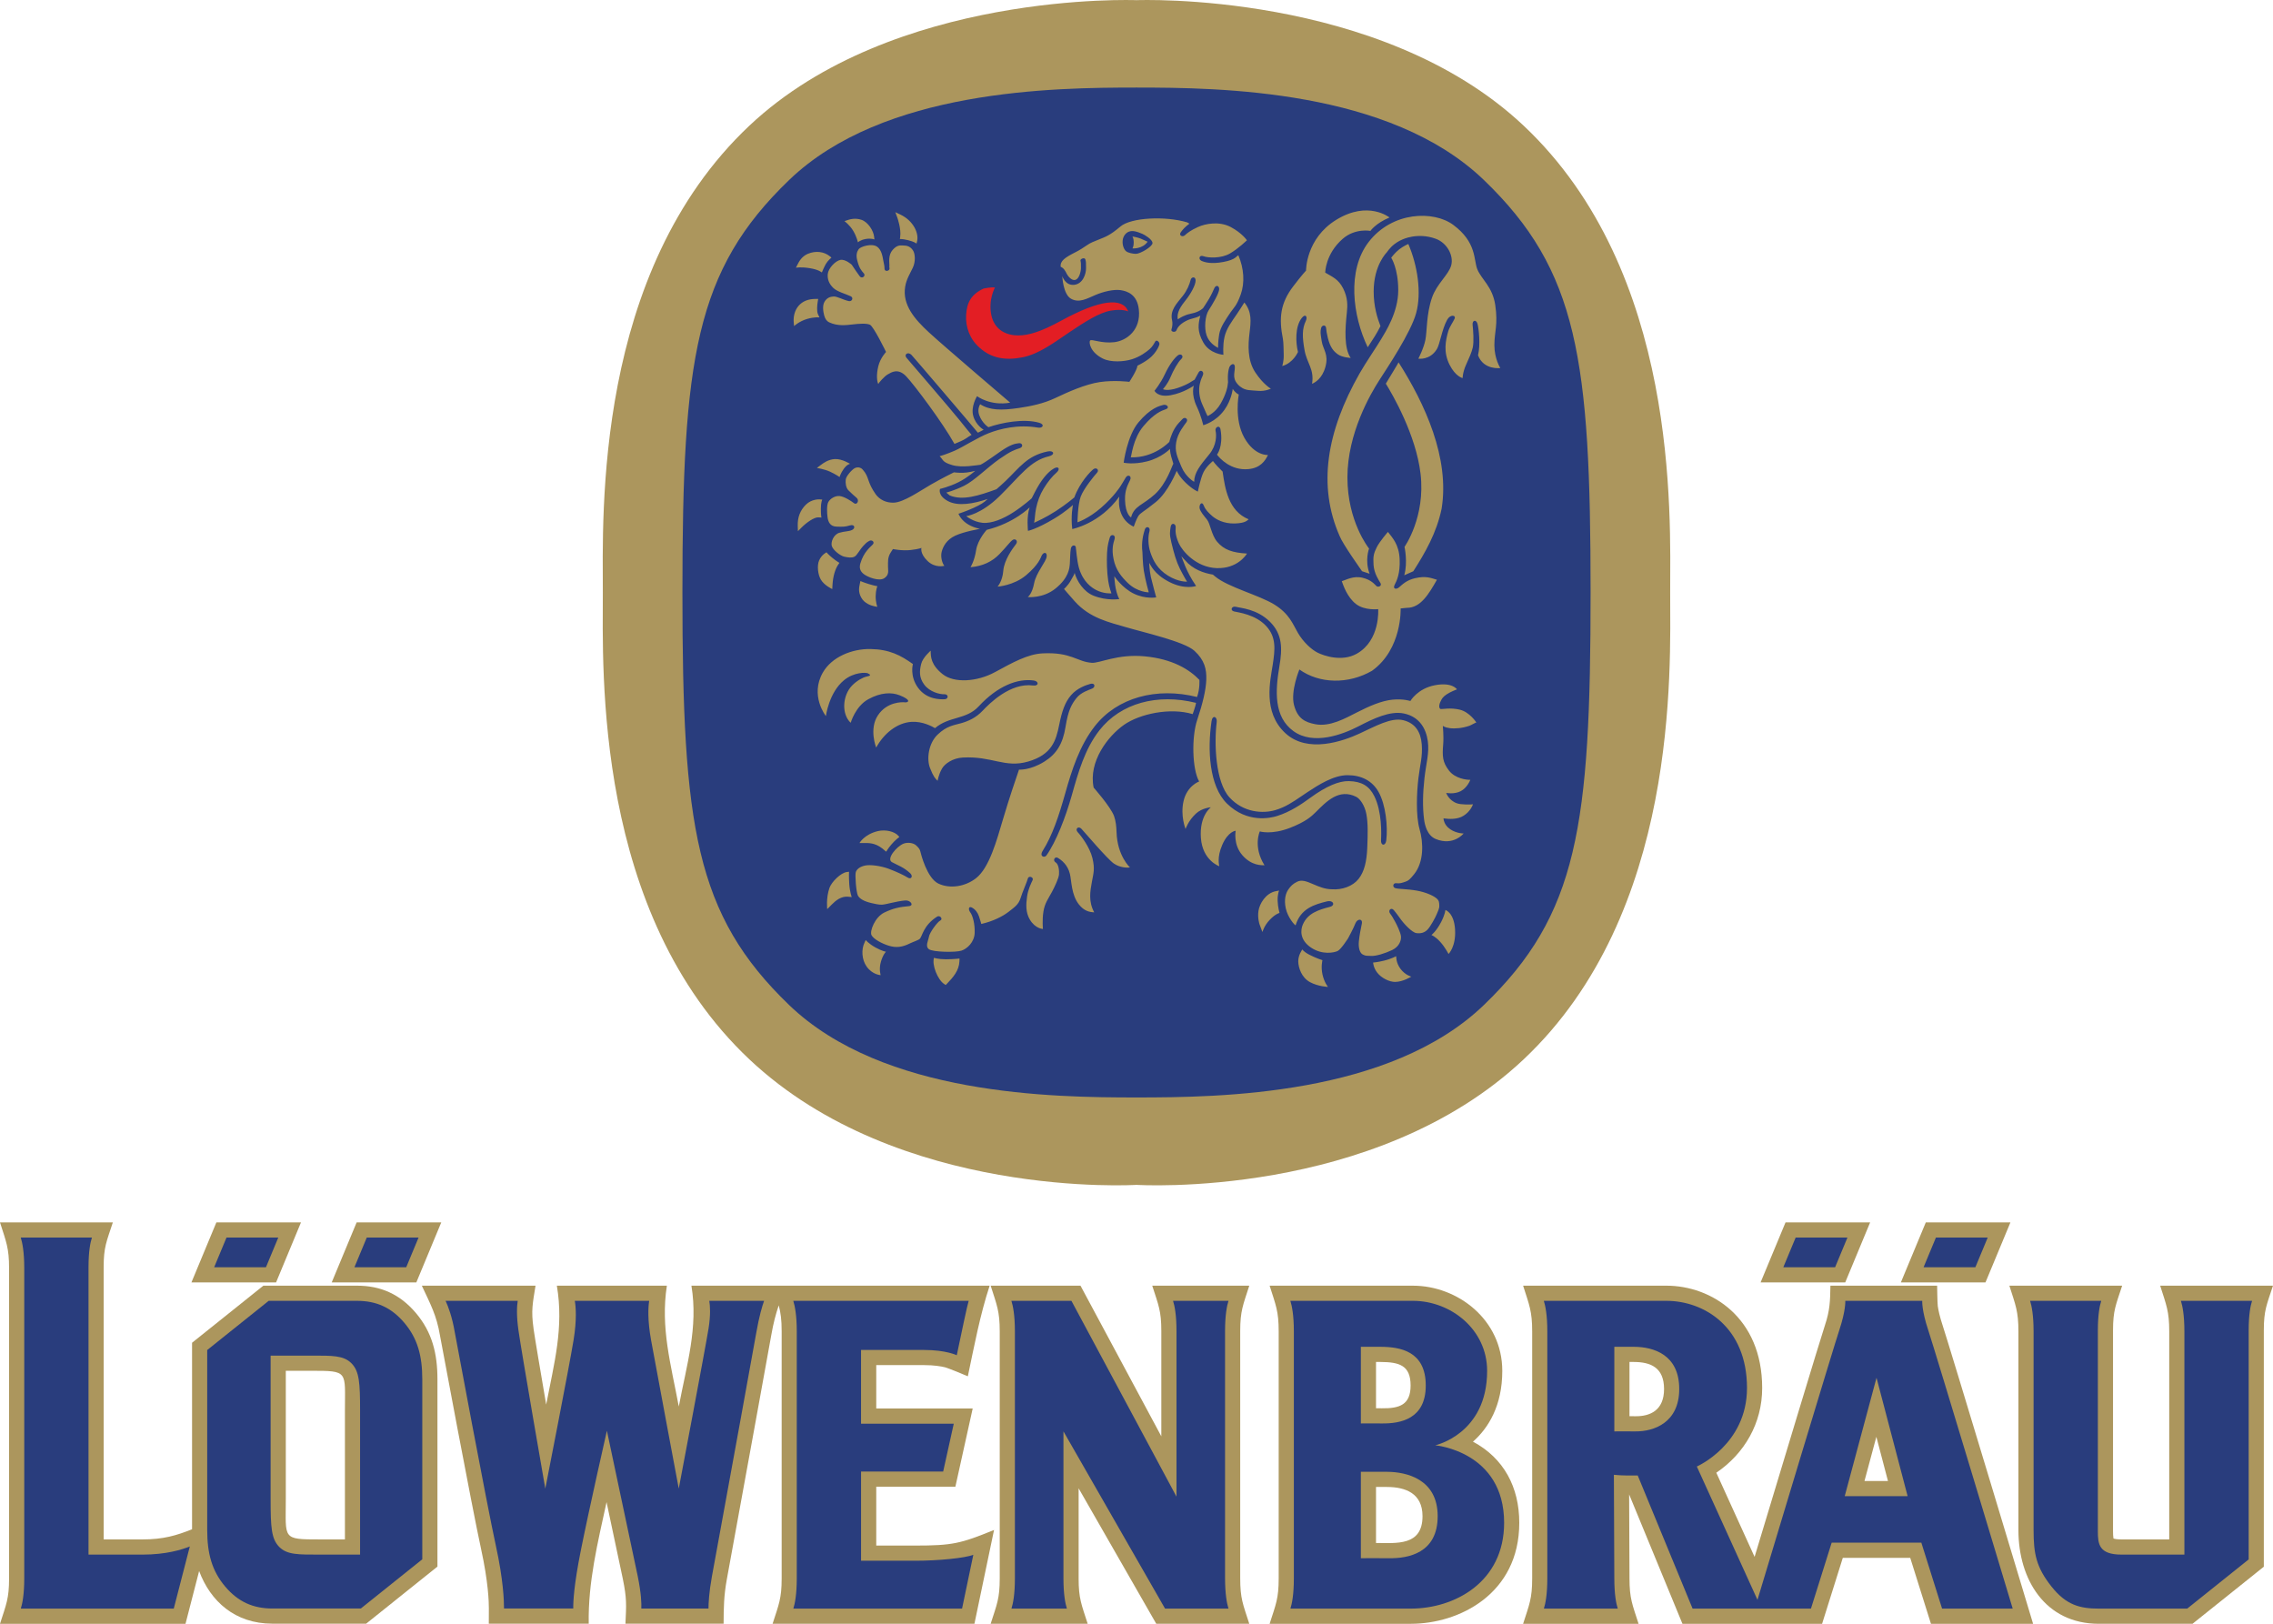
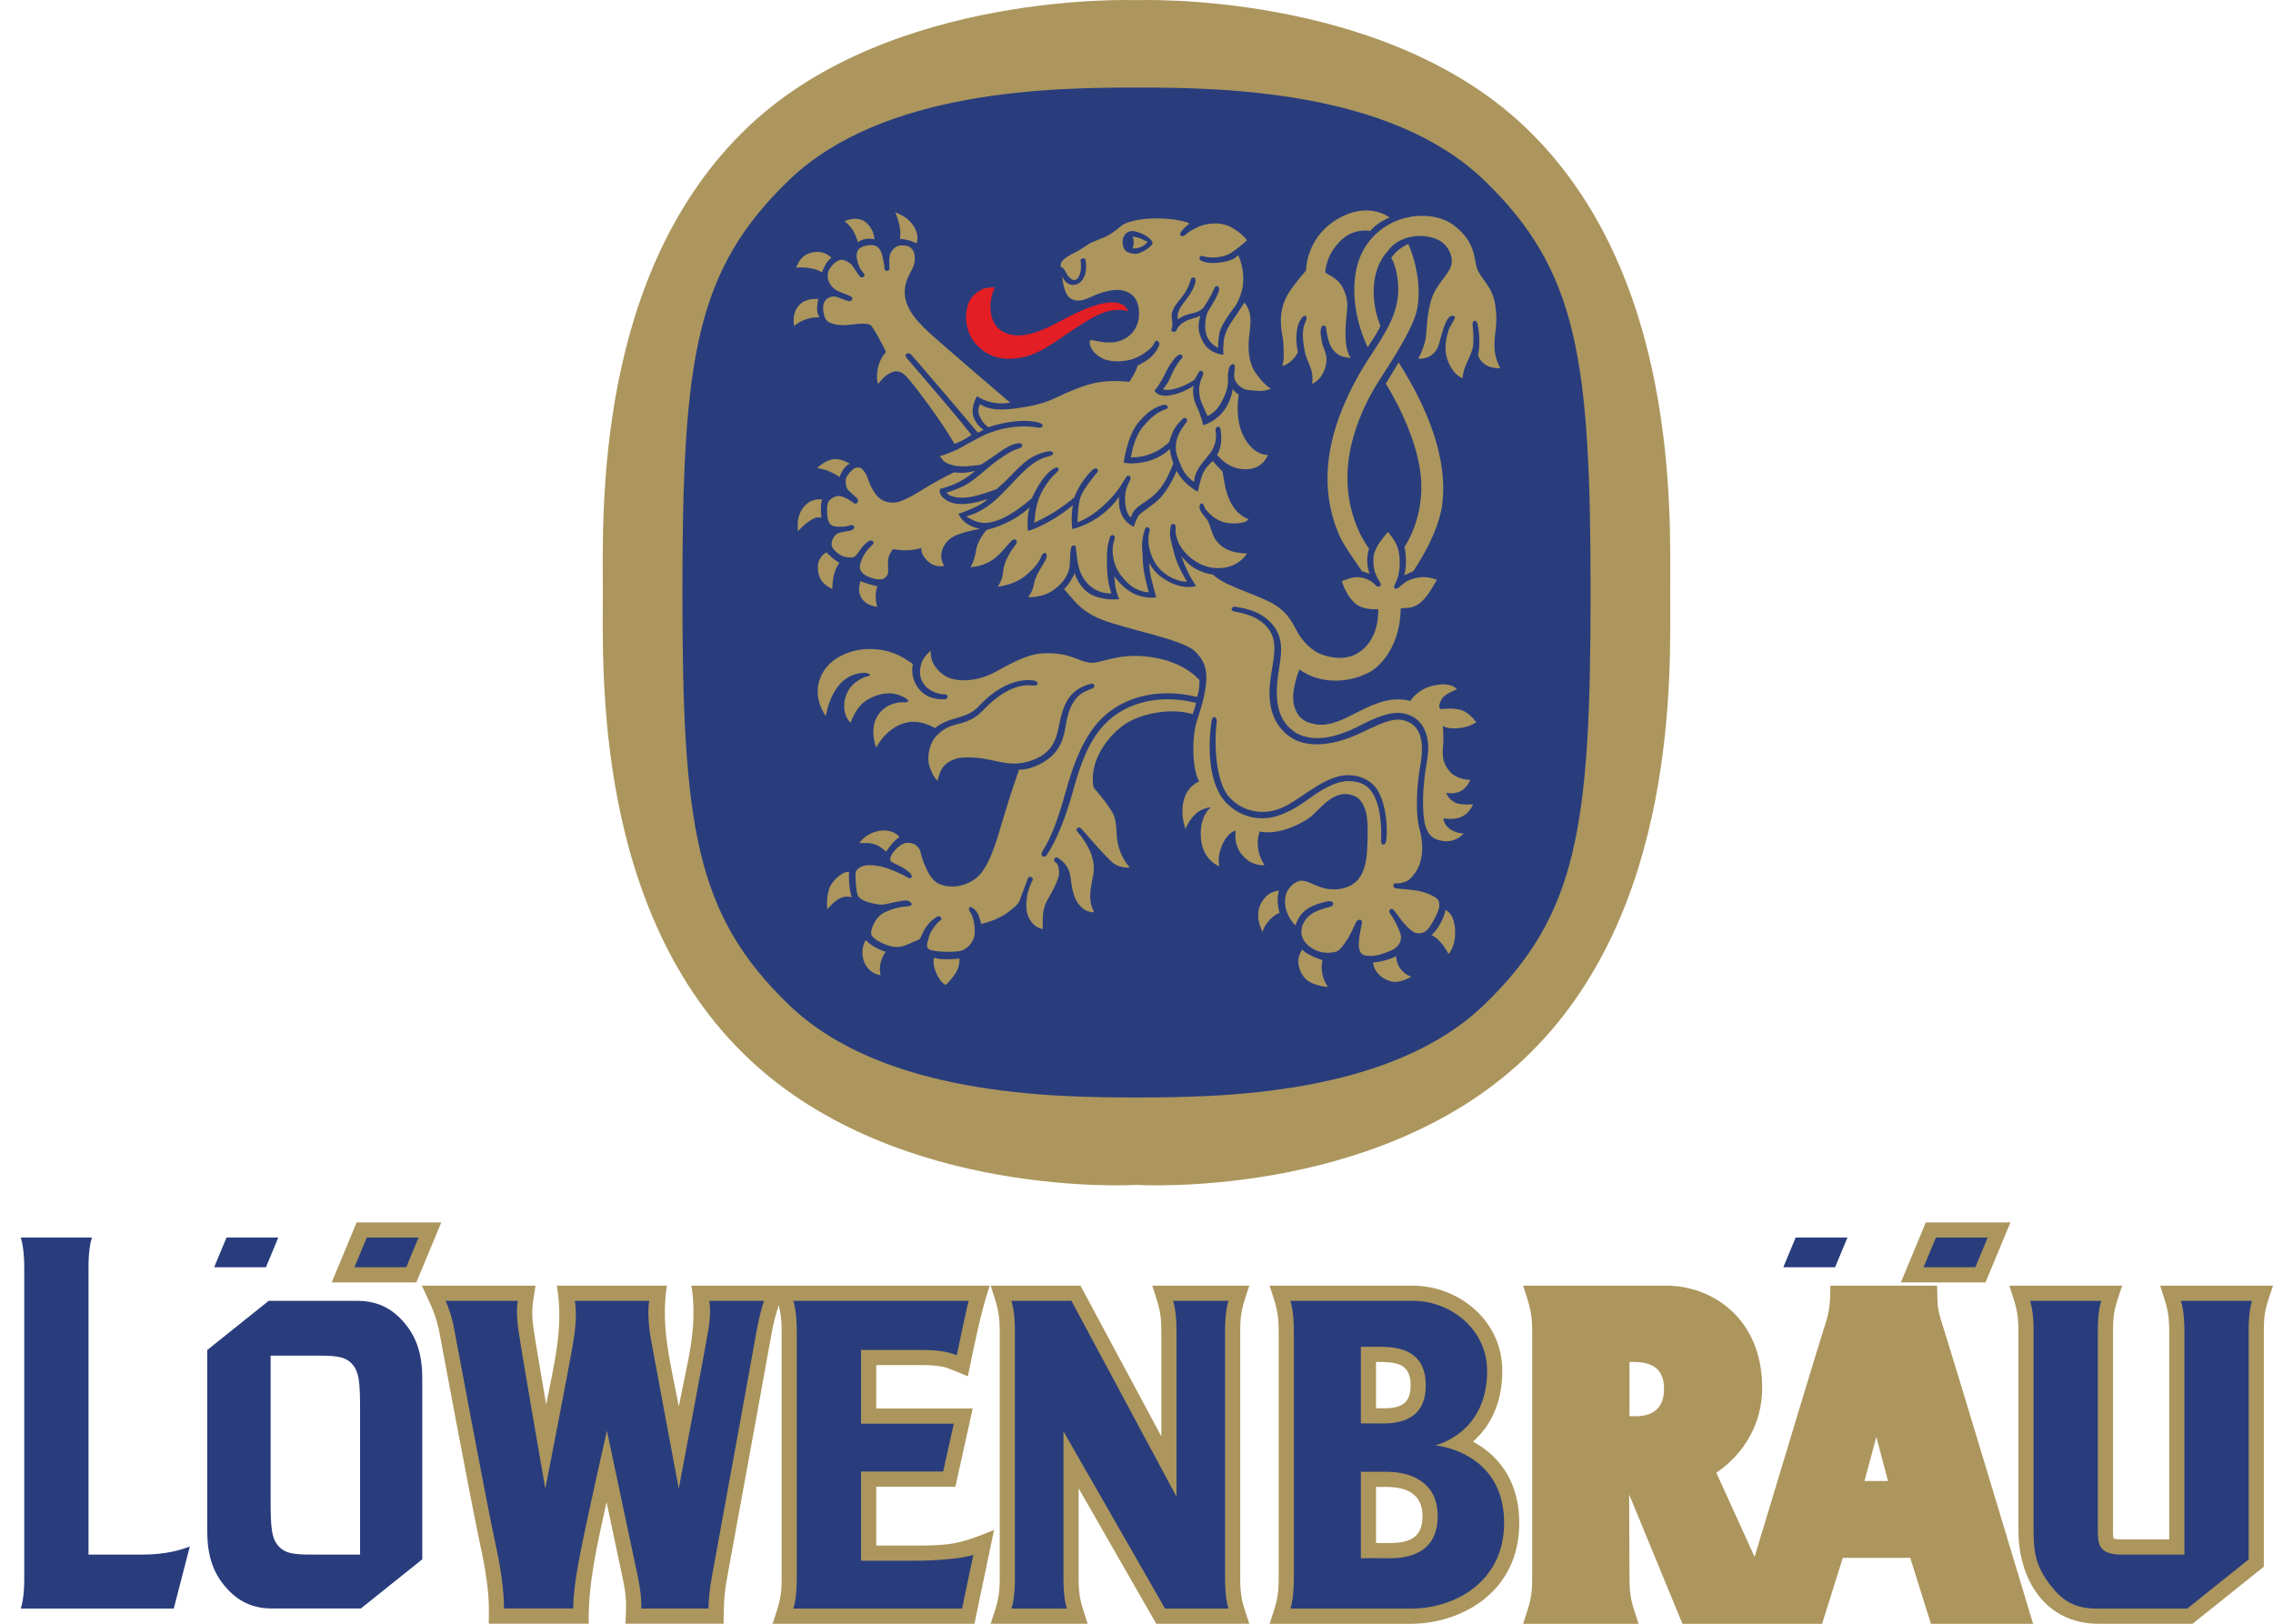
<svg xmlns="http://www.w3.org/2000/svg" xml:space="preserve" width="187.339mm" height="133.818mm" version="1.1" style="shape-rendering:geometricPrecision; text-rendering:geometricPrecision; image-rendering:optimizeQuality; fill-rule:evenodd; clip-rule:evenodd" viewBox="0 0 187.025 133.594">
  <defs>
    <style type="text/css"> .fil2 {fill:#E31E24} .fil0 {fill:#AC965D} .fil1 {fill:#293D7D} </style>
  </defs>
  <g id="Layer_x0020_1">
    <g id="_701319568">
      <path class="fil0" d="M93.513 97.482c0,0 -19.578,1.236 -31.854,-10.326 -12.802,-12.059 -12.058,-32.007 -12.058,-38.408 0,-6.402 -0.744,-26.35 12.058,-38.408 11.82,-11.133 31.854,-10.326 31.854,-10.326 0,0 20.032,-0.808 31.854,10.326 12.803,12.059 12.058,32.007 12.058,38.408 0,6.401 0.745,26.349 -12.058,38.408 -12.276,11.562 -31.854,10.326 -31.854,10.326z" />
      <path class="fil1" d="M93.513 90.291c-6.848,0 -20.838,-0.158 -28.579,-7.601 -7.741,-7.444 -8.784,-14.738 -8.784,-33.942 0,-19.204 1.042,-26.499 8.784,-33.942 7.741,-7.444 21.731,-7.602 28.579,-7.602 6.848,0 20.837,0.158 28.578,7.602 7.742,7.443 8.784,14.738 8.784,33.942 0,19.204 -1.042,26.498 -8.784,33.942 -7.741,7.443 -21.731,7.601 -28.578,7.601z" />
      <path class="fil2" d="M92.832 25.623c-0.461,-1.199 -2.385,-0.952 -5.489,0.745 -1.615,0.882 -2.658,1.236 -3.592,1.229 -0.864,-0.005 -1.903,-0.384 -2.179,-1.655 -0.276,-1.27 0.293,-2.285 0.293,-2.285 -0.223,-0.058 -0.863,0.068 -0.92,0.078 -1.037,0.476 -1.389,1.157 -1.451,2.164 -0.062,1.007 0.301,2.014 1.124,2.722 0.964,0.862 2.114,1.049 3.504,0.778 1.389,-0.271 2.643,-1.244 3.886,-2.076 1.242,-0.833 2.43,-1.603 3.397,-1.768 0.967,-0.165 1.427,0.068 1.427,0.068z" />
      <path class="fil0" d="M102.066 31.825c-0.746,-0.608 -0.469,-1.077 -0.461,-1.595 0.005,-0.364 -0.236,-0.325 -0.397,-0.118 -0.109,0.139 -0.219,0.664 -0.163,1.327 -0.026,0.405 -0.166,0.994 -0.608,1.768 -0.442,0.773 -1.078,1.022 -1.078,1.022 0,0 -0.162,-0.321 -0.47,-1.049 -0.22,-0.525 -0.275,-1.132 -0.165,-1.602 0.111,-0.47 0.165,-0.47 0.262,-0.741 0.095,-0.27 -0.206,-0.474 -0.363,-0.2 -0.156,0.275 -0.33,0.6 -0.33,0.6 -0.172,0.082 -0.479,0.368 -1.363,0.672 -0.884,0.304 -1.243,0.11 -1.243,0.11 0,0 0.386,-0.414 0.62,-0.98 0.233,-0.565 0.623,-1.257 0.884,-1.493 0.261,-0.236 -0.013,-0.51 -0.276,-0.308 -0.263,0.2 -0.691,0.742 -1.063,1.539 -0.371,0.797 -0.858,1.373 -0.858,1.373 0,0 0.251,0.561 1.328,0.367 1.077,-0.193 1.908,-0.787 1.908,-0.787 0,0 -0.251,0.677 0.246,1.726 0.363,0.766 0.53,1.529 0.53,1.529 0,0 1.016,-0.259 1.734,-1.253 0.599,-0.829 0.691,-1.74 0.691,-1.74 0,0 0.166,0.304 0.497,0.469 0,0 -0.398,2.038 0.457,3.556 0.856,1.517 1.947,1.416 1.947,1.416 -0.236,0.484 -0.625,1.071 -1.612,1.163 -1.454,0.135 -2.372,-0.902 -2.586,-1.191 0,0 0.534,-0.648 0.293,-2.066 -0.072,-0.419 -0.486,-0.198 -0.408,0.117 0.077,0.315 0.098,1.173 -0.519,1.922 -0.773,0.939 -1.23,1.5 -1.243,2.265 0,0 -0.686,-0.374 -1.05,-1.243 -0.364,-0.869 -0.553,-1.27 -0.425,-2.031 0.128,-0.761 0.673,-1.394 0.846,-1.647 0.173,-0.253 -0.145,-0.465 -0.333,-0.246 -0.188,0.219 -0.393,0.361 -0.641,0.775 -0.299,0.498 -0.441,1.105 -0.441,1.105 0,0 -1.236,1.337 -3.177,1.27 0.062,-0.044 0.166,-1.518 1.05,-2.569 0.884,-1.05 1.491,-1.271 1.841,-1.388 0.348,-0.117 0.092,-0.435 -0.218,-0.352 -0.312,0.083 -1.042,0.248 -2.037,1.436 -0.935,1.117 -1.216,3.315 -1.216,3.315 0,0 0.781,0.183 1.934,-0.11 1.193,-0.304 1.878,-1.023 1.878,-1.023 0.019,0.499 0.163,0.798 0.276,1.216 -0.108,0.167 -0.552,1.629 -1.519,2.514 -0.967,0.884 -1.716,0.957 -1.96,1.905 0,0 -0.47,-0.22 -0.498,-1.464 -0.018,-0.828 0.249,-1.242 0.416,-1.604 0.168,-0.362 -0.195,-0.495 -0.354,-0.216 -0.157,0.279 -0.463,0.759 -0.463,0.759 0,0 -0.511,0.813 -1.561,1.724 -1.049,0.912 -1.948,1.203 -1.948,1.203 0,0 0.015,-1.451 0.264,-2.114 0.249,-0.663 1.133,-1.74 1.342,-1.963 0.209,-0.222 -0.044,-0.468 -0.28,-0.304 -0.237,0.163 -1.144,1.107 -1.587,2.334 0,0 -0.662,0.569 -1.518,1.121 -0.856,0.552 -1.544,0.847 -1.788,0.965 0.083,-0.452 0.055,-0.676 0.159,-1.187 0.117,-0.573 0.317,-1.117 0.619,-1.619 0.341,-0.569 0.741,-1.044 1.033,-1.293 0.372,-0.316 0.209,-0.588 -0.169,-0.378 -0.234,0.13 -0.647,0.429 -1.179,1.246 -0.249,0.38 -0.663,1.215 -0.663,1.215 0,0 -0.663,0.608 -1.519,1.16 -0.8,0.517 -1.768,0.939 -2.541,0.857 -0.773,-0.084 -1.325,-0.547 -1.325,-0.547 0,0 1.209,-0.137 2.761,-1.663 1.657,-1.63 2.498,-2.9 4.033,-3.259 0.539,-0.126 0.429,-0.513 -0.108,-0.399 -1.698,0.357 -2.295,1.327 -3.464,2.441 -0.297,0.283 -0.42,0.385 -0.736,0.665 -1.458,0.529 -2.769,0.956 -3.844,0.513 -0.03,-0.026 -0.232,-0.182 -0.285,-0.238 0,0 0.593,-0.137 1.449,-0.55 0.856,-0.415 1.934,-1.52 2.909,-2.202 0.976,-0.682 1.268,-0.762 1.685,-0.9 0.331,-0.111 0.221,-0.442 -0.065,-0.409 -0.336,0.039 -0.657,0.095 -1.463,0.639 -0.419,0.282 -1.241,0.9 -1.702,1.135 -0.268,0.021 -1.503,0.274 -2.337,0.023 -0.835,-0.25 -0.707,-0.427 -1.026,-0.732 0.064,-0.005 0.592,-0.167 1.253,-0.454 0.635,-0.277 1.874,-1.079 2.79,-1.437 0.916,-0.358 2.418,-0.74 4.044,-0.457 0.402,0.07 0.596,-0.262 0.095,-0.403 -1.274,-0.361 -3.071,-0.006 -4.166,0.369 0,0 -0.514,-0.316 -0.762,-1.006 -0.178,-0.493 0.084,-0.882 0.084,-0.882 0.786,0.497 1.703,0.523 3.2,0.303 0.937,-0.138 1.999,-0.346 3.001,-0.824 1.002,-0.477 2.458,-1.132 3.658,-1.306 1.2,-0.174 2.416,-0.016 2.416,-0.016 0,0 0.638,-0.96 0.665,-1.329 0.78,-0.385 1.161,-0.718 1.382,-0.995 0.221,-0.276 0.386,-0.58 0.424,-0.76 0.037,-0.181 -0.23,-0.427 -0.341,-0.235 -0.111,0.192 -0.221,0.416 -0.474,0.637 -0.254,0.22 -0.768,0.608 -1.43,0.819 -0.662,0.211 -1.739,0.28 -2.41,-0.053 -1.044,-0.518 -1.166,-1.342 -1.044,-1.485 0.122,-0.143 0.948,0.264 1.988,0.138 1.04,-0.126 2.21,-1.022 2.018,-2.708 -0.138,-1.213 -0.94,-1.49 -1.492,-1.573 -0.553,-0.083 -1.409,0.11 -2.102,0.408 -0.692,0.297 -1.323,0.669 -1.984,0.299 -0.661,-0.37 -0.72,-1.86 -0.72,-1.86 0,0 0.247,0.794 0.978,0.715 0.73,-0.079 0.983,-0.915 0.977,-1.367 -0.005,-0.452 0.006,-0.515 -0.055,-0.721 -0.061,-0.206 -0.437,-0.042 -0.402,0.096 0.034,0.138 0.049,0.304 0.039,0.623 -0.01,0.318 -0.156,0.869 -0.453,0.962 -0.298,0.093 -0.619,-0.302 -0.711,-0.49 -0.112,-0.226 -0.247,-0.493 -0.502,-0.581 -0.069,-0.486 0.353,-0.768 1.217,-1.206 0.356,-0.181 0.625,-0.356 0.942,-0.574 0.317,-0.218 0.511,-0.279 1.012,-0.483 0.501,-0.203 0.88,-0.321 1.743,-1.057 0.862,-0.735 3.666,-0.884 5.493,-0.341l0.184 0.107c-0.355,0.264 -0.519,0.444 -0.709,0.705 -0.191,0.262 0.136,0.429 0.33,0.251 0.195,-0.179 0.468,-0.401 1.084,-0.682 0.615,-0.28 1.76,-0.493 2.696,0.004 0.935,0.497 1.33,1.088 1.33,1.088 -0.06,0.051 -0.664,0.652 -1.389,1.083 -0.725,0.43 -1.816,0.37 -2.181,0.231 -0.365,-0.14 -0.436,0.25 -0.181,0.372 0.255,0.122 0.795,0.291 1.817,0.098 1.022,-0.193 1.054,-0.478 1.228,-0.549 0.465,1.077 0.539,2.262 0.198,3.22 -0.341,0.958 -0.593,1.111 -0.818,1.444 -0.419,0.62 -0.857,1.243 -0.956,1.835 -0.099,0.593 -0.094,1.121 -0.094,1.121 -0.296,-0.166 -0.732,-0.449 -0.939,-1.022 -0.206,-0.573 -0.139,-1.602 0.168,-2.076 0.306,-0.474 0.881,-1.432 0.864,-1.753 -0.017,-0.32 -0.298,-0.324 -0.412,-0.04 -0.067,0.167 -0.233,0.526 -0.426,0.858 -0.187,0.32 -0.496,0.773 -0.496,0.773 -0.483,0.419 -0.984,0.407 -1.382,0.552 -0.398,0.146 -0.691,0.359 -0.691,0.359 -0.107,-0.582 0.259,-1.085 0.691,-1.63 0.376,-0.475 0.773,-1.187 0.776,-1.558 0.003,-0.369 -0.349,-0.314 -0.409,-0.058 -0.09,0.373 -0.301,0.881 -0.642,1.312 -0.511,0.647 -1.077,1.188 -0.883,2.017 0.05,0.212 0.027,0.525 -0.051,0.741 -0.079,0.215 0.327,0.281 0.405,0.086 0.077,-0.194 0.227,-0.48 0.779,-0.772 0.47,-0.249 0.698,-0.181 1.188,-0.442 -0.158,0.658 -0.292,1.261 0.249,2.21 0.541,0.948 1.655,1.01 1.655,1.01 0,0 -0.072,-0.743 0.084,-1.452 0.157,-0.71 0.609,-1.29 1.011,-1.884 0.207,-0.306 0.417,-0.628 0.626,-0.967 0.631,0.789 0.542,1.563 0.424,2.518 -0.119,0.966 -0.182,2.238 0.473,3.229 0.655,0.991 1.284,1.346 1.284,1.346 0,0 -0.475,0.232 -1.055,0.176 -0.58,-0.056 -1.027,0.002 -1.437,-0.332zm-8.067 -12.584l0 0c-0.387,-0.158 -0.788,-0.322 -1.14,-0.171 -0.2,0.085 -0.457,0.332 -0.488,0.74 -0.03,0.407 0.134,0.749 0.301,0.872 0.168,0.122 0.525,0.199 0.789,0.202 0.345,0.004 1.356,-0.582 1.368,-0.881 0.01,-0.299 -0.661,-0.693 -0.831,-0.762zm-15.465 17.28l0 0c0.297,-0.121 0.712,-0.285 0.985,-0.473 0.171,-0.118 0.242,-0.168 0.423,-0.272 -0.167,-0.19 -0.449,-0.531 -0.994,-1.216 -0.545,-0.684 -4.074,-4.792 -4.343,-5.103 -0.269,-0.311 0.119,-0.548 0.394,-0.256 0.274,0.292 4.42,5.163 4.42,5.162l1.037 1.232c0.075,-0.012 0.4,-0.204 0.479,-0.24 0,0 -0.633,-0.353 -0.854,-1.127 -0.223,-0.782 0.311,-1.633 0.311,-1.633 0,0 1.083,0.827 2.726,0.532 0,0 -5.564,-4.742 -6.703,-5.799 -1.139,-1.055 -2.19,-2.246 -1.935,-3.749 0.105,-0.62 0.391,-1.053 0.63,-1.56 0.238,-0.506 0.194,-1.16 0,-1.436 -0.222,-0.318 -0.496,-0.387 -0.801,-0.387 -0.221,0 -0.473,-0.071 -0.857,0.359 -0.383,0.43 -0.267,1.033 -0.271,1.276 -0.005,0.243 -0.011,0.037 0.011,0.252 0.02,0.214 -0.407,0.317 -0.414,0.017 -0.007,-0.301 -0.026,-0.237 -0.099,-0.661 -0.072,-0.424 -0.165,-0.883 -0.497,-1.133 -0.427,-0.32 -1.378,-0.023 -1.531,0.196 -0.154,0.218 -0.22,0.491 -0.126,0.881 0.166,0.691 0.362,0.892 0.556,1.113 0.182,0.209 -0.169,0.484 -0.348,0.225 -0.18,-0.26 -0.374,-0.508 -0.655,-0.945 0,0 -0.52,-0.476 -0.934,-0.393 -0.415,0.083 -0.992,0.696 -1.035,1.162 -0.043,0.467 0.135,0.837 0.461,1.149 0.326,0.312 1.031,0.491 1.435,0.684 0.242,0.117 0.105,0.452 -0.165,0.393 -0.476,-0.103 -0.964,-0.394 -1.248,-0.378 -0.284,0.015 -0.55,0.103 -0.745,0.424 -0.194,0.322 -0.117,0.815 -0.032,1.135 0.086,0.32 0.233,0.476 0.401,0.563 0.737,0.348 1.462,0.228 1.969,0.173 0.506,-0.057 1.087,-0.102 1.39,0.026 0.304,0.128 1.329,2.243 1.329,2.243 0,0 -0.473,0.491 -0.639,1.182 -0.166,0.69 -0.114,1.212 -0.002,1.454 0.039,-0.094 0.495,-0.631 0.787,-0.794 0.291,-0.163 0.839,-0.549 1.518,0.169 0.679,0.718 2.986,3.799 3.966,5.552zm-13.224 -9.982l0 0c-0.046,-0.488 0.073,-1.011 0.411,-1.393 0.31,-0.351 0.764,-0.551 1.378,-0.552l0.224 0 -0.039 0.22c-0.05,0.277 -0.089,0.799 0.013,1.021l0.13 0.282c0,0 -0.382,-0.061 -1.023,0.125 -0.642,0.187 -1.068,0.584 -1.068,0.584l-0.026 -0.288zm8.756 -7.032l0 0c0.102,-0.688 -0.235,-1.611 -0.239,-1.62l-0.16 -0.431 0.416 0.196c1.065,0.503 1.542,1.536 1.373,2.204l-0.046 0.185c0,0 -0.153,-0.15 -0.689,-0.28 -0.536,-0.13 -0.678,-0.089 -0.678,-0.089l0.024 -0.165zm-4.348 -1.393l0 0c0.157,-0.053 0.637,-0.215 1.171,-0.027 0.546,0.192 0.984,0.893 1.036,1.401l0.022 0.213c0,0 -0.268,-0.12 -0.723,-0.037 -0.455,0.083 -0.633,0.275 -0.633,0.275 0,0 -0.091,-0.44 -0.381,-0.937 -0.283,-0.486 -0.726,-0.809 -0.726,-0.809l0.234 -0.078zm-4.085 3.628l0 0c0.096,-0.192 0.328,-0.65 0.841,-0.862 0.635,-0.262 1.304,-0.19 1.79,0.192l0.149 0.117c0.001,-0.001 -0.306,0.258 -0.458,0.523 -0.165,0.29 -0.333,0.707 -0.333,0.707 0,0 -0.226,-0.231 -0.991,-0.355 -0.765,-0.124 -1.143,-0.037 -1.143,-0.037l0.144 -0.285zm4.614 19.64l0 0c-0.2,-0.156 -0.781,-0.537 -1.164,-0.572 -0.383,-0.035 -0.767,0.219 -0.92,0.478 -0.153,0.26 -0.122,0.904 -0.069,1.286 0.054,0.381 0.224,0.737 0.733,0.752 0.508,0.016 0.702,0.023 1.105,-0.099 0.402,-0.123 0.473,0.237 0.175,0.375 -0.297,0.138 -0.598,0.094 -1.057,0.234 -0.46,0.141 -0.718,0.768 -0.603,1.104 0.116,0.335 0.7,0.791 1.027,0.861 0.327,0.069 0.611,0.108 0.829,0 0.219,-0.109 0.404,-0.536 0.736,-0.895 0.331,-0.359 0.365,-0.324 0.474,-0.398 0.204,-0.138 0.488,0.072 0.305,0.281 -0.185,0.209 -0.742,0.598 -1.026,1.562 -0.104,0.354 -0.032,0.645 0.292,0.89 0.324,0.244 1.248,0.611 1.677,0.328 0.43,-0.283 0.301,-0.643 0.305,-0.945 0.006,-0.429 -0.049,-0.759 0.248,-1.212l0.158 -0.24c0,0 0.752,0.161 1.47,0.078 0.718,-0.083 0.878,-0.178 0.875,-0.177 0,0 -0.145,0.455 0.497,1.076 0.641,0.621 1.391,0.399 1.391,0.399 -0.15,-0.143 -0.342,-0.706 -0.221,-1.16 0.11,-0.414 0.389,-0.982 1.119,-1.32 0.731,-0.337 2.029,-0.558 2.029,-0.558 0,0 -0.635,-0.111 -1.132,-0.47 -0.498,-0.359 -0.636,-0.773 -0.636,-0.773 0,0 0.607,-0.194 1.216,-0.47 0.607,-0.276 0.887,-0.451 1.187,-0.745 -1.141,0.383 -2.43,0.635 -3.287,0.165 -0.855,-0.469 -0.635,-0.994 -0.635,-0.994 0,0 0.746,-0.165 1.519,-0.552 0.773,-0.387 1.372,-0.934 1.372,-0.934 0,0 -0.587,0.157 -1.013,0.161 -0.425,0.003 -0.735,-0.038 -0.735,-0.038 0,0 -0.978,0.48 -1.889,1.005 -0.912,0.525 -2.237,1.463 -3.066,1.491 -0.609,0.02 -1.171,-0.244 -1.494,-0.712 -0.329,-0.475 -0.456,-0.774 -0.574,-1.114 -0.108,-0.314 -0.202,-0.585 -0.457,-0.866 -0.167,-0.222 -0.445,-0.261 -0.673,-0.152 -0.228,0.11 -0.713,0.65 -0.746,0.932 -0.034,0.282 0.006,0.677 0.215,0.89 0.208,0.212 0.489,0.465 0.682,0.627 0.241,0.202 0.034,0.637 -0.239,0.422zm1.804 7.663l0 0c-0.005,0.515 0.137,0.883 0.137,0.883l-0.238 -0.047c-0.238,-0.048 -0.82,-0.214 -1.095,-0.731 -0.247,-0.463 -0.173,-0.814 -0.107,-1.123l0.049 -0.226c0,0 0.22,0.106 0.696,0.252 0.476,0.145 0.697,0.173 0.697,0.173 0,0 -0.133,0.305 -0.139,0.82zm-4.716 -6.481l0 0c-0.326,-0.02 -0.954,0.406 -1.375,0.829l-0.307 0.309 -0.014 -0.436c-0.023,-0.699 0.2,-1.278 0.663,-1.74 0.484,-0.483 1.114,-0.443 1.141,-0.441l0.215 0.016c0,0 -0.117,0.206 -0.117,0.764 0,0.559 0.05,0.715 0.05,0.715l-0.256 -0.017zm0.062 3.546l0 0c0.206,-0.479 0.61,-0.669 0.61,-0.669 0,0 0.155,0.19 0.486,0.459 0.331,0.269 0.577,0.408 0.577,0.408l-0.105 0.152c-0.254,0.371 -0.428,0.986 -0.465,1.645l-0.02 0.359c0,0 -0.649,-0.288 -0.94,-0.778 -0.243,-0.411 -0.327,-1.149 -0.143,-1.576zm2.027 -7.535l0 0c-0.265,0.374 -0.342,0.672 -0.342,0.672 0,0 -0.341,-0.238 -0.795,-0.445 -0.455,-0.207 -1.073,-0.305 -1.073,-0.305l0.343 -0.255c0.193,-0.145 0.595,-0.445 1.135,-0.473 0.587,-0.031 1.251,0.391 1.251,0.391 0,0 -0.253,0.04 -0.517,0.414zm23.056 21.061l0 0c1.3,-0.908 3.796,-1.444 5.655,-0.884 0.01,-0.027 0.255,-0.708 0.277,-0.925 -3.174,-0.793 -6.199,0.02 -7.947,2.253 -1.205,1.542 -1.747,3.468 -2.271,5.33 -0.524,1.861 -1.306,3.858 -2.094,4.973 -0.154,0.218 -0.603,0.089 -0.304,-0.386 0.79,-1.257 1.314,-2.817 1.851,-4.723 0.535,-1.901 1.175,-3.918 2.431,-5.524 1.849,-2.365 5.081,-3.237 8.416,-2.406 0.249,-0.691 0.194,-1.409 0.194,-1.409 -0.823,-0.853 -2.197,-1.72 -4.511,-1.938 -2.233,-0.209 -3.688,0.579 -4.347,0.533 -1.22,-0.085 -1.687,-0.896 -4.048,-0.776 -1.223,0.062 -2.437,0.741 -3.918,1.545 -1.48,0.805 -3.358,0.915 -4.298,0.17 -0.952,-0.756 -0.993,-1.419 -0.987,-1.937 0,0 -0.659,0.556 -0.789,1.108 -0.13,0.552 -0.187,1.084 0.257,1.685 0.444,0.6 1.28,0.808 1.648,0.791 0.369,-0.018 0.369,0.402 0.024,0.413 -0.346,0.011 -1.451,0.038 -2.169,-0.928 -0.718,-0.967 -0.436,-1.97 -0.436,-1.97 -1.009,-0.724 -1.936,-1.207 -3.49,-1.235 -1.54,-0.026 -3.191,0.662 -3.917,1.931 -1.09,1.903 0.248,3.586 0.248,3.586 0,0 0.248,-1.931 1.49,-2.951 0.819,-0.674 1.8,-0.648 1.965,-0.566 0.273,0.137 0.247,0.195 -0.145,0.278 -0.249,0.053 -0.766,0.322 -1.159,0.729 -0.79,0.818 -0.882,2.345 -0.11,3.062 0,0 0.386,-1.352 1.435,-1.931 1.048,-0.579 1.928,-0.594 2.593,-0.331 1.048,0.414 0.675,0.609 0.442,0.579 -0.234,-0.029 -1.49,-0.055 -2.235,1.076 -0.745,1.131 -0.138,2.648 -0.138,2.648 0.617,-1.146 1.71,-2.042 2.904,-2.117 0.914,-0.058 1.704,0.379 1.938,0.517 1.16,-0.994 2.565,-0.683 3.587,-1.787 1.578,-1.707 3.225,-2.316 4.535,-2.133 0.436,0.061 0.436,0.475 -0.054,0.411 -1.877,-0.247 -3.601,1.492 -4.152,2.076 -0.55,0.585 -1.185,0.861 -1.765,1.026 -0.58,0.166 -1.184,0.211 -1.944,0.944 -0.76,0.734 -0.901,2.011 -0.625,2.729 0.276,0.718 0.446,0.895 0.63,1.067 0,0 0.076,-0.506 0.365,-1.012 0.22,-0.387 0.873,-0.856 1.703,-0.902 2.422,-0.134 3.462,0.884 5.376,0.331 1.959,-0.565 2.302,-1.733 2.559,-3.019 0.221,-1.105 0.471,-1.85 0.967,-2.431 0.495,-0.581 1.204,-0.833 1.597,-0.941 0.392,-0.108 0.43,0.263 0.161,0.381 -0.267,0.118 -0.926,0.299 -1.313,0.797 -0.387,0.497 -0.669,0.978 -0.89,2.359 -0.221,1.381 -0.731,2.226 -1.738,2.855 -1.178,0.737 -2.09,0.662 -2.09,0.662 -0.304,0.884 -0.783,2.284 -1.308,4.051 -0.525,1.768 -1.132,4.033 -2.237,4.889 -0.878,0.681 -2.117,0.886 -3.074,0.443 -0.958,-0.443 -1.457,-2.469 -1.498,-2.643 -0.04,-0.174 -0.112,-0.291 -0.345,-0.506 -0.233,-0.215 -0.709,-0.275 -1.045,-0.141 -0.549,0.218 -1.441,1.254 -0.943,1.522 0.498,0.269 0.953,0.405 1.491,0.903 0.268,0.247 0.097,0.552 -0.207,0.359 -0.304,-0.193 -0.872,-0.459 -1.532,-0.71 -0.66,-0.25 -1.53,-0.367 -1.966,-0.275 -0.423,0.088 -0.675,0.293 -0.761,0.525 -0.086,0.232 0.029,1.65 0.162,1.929 0.134,0.278 0.522,0.497 1.132,0.636 0.253,0.058 0.596,0.14 0.855,0.13 0.319,-0.011 1.154,-0.279 1.904,-0.347 0.449,-0.042 0.768,0.424 0.307,0.467 -0.761,0.07 -1.274,0.168 -2.019,0.527 -0.769,0.37 -1.22,1.538 -1.052,1.86 0.168,0.322 0.842,0.693 1.438,0.874 0.598,0.182 1.104,0.111 1.705,-0.187 0.278,-0.137 0.731,-0.276 0.836,-0.393 0.212,-0.235 0.295,-1.105 1.419,-1.819 0.235,-0.149 0.508,0.203 0.262,0.321 -0.246,0.118 -0.879,0.991 -0.935,1.332 -0.057,0.34 -0.327,0.789 0.002,1.03 0.329,0.24 2.19,0.272 2.668,0.118 0.478,-0.154 1.065,-0.701 1.093,-1.457 0.027,-0.756 -0.166,-1.437 -0.363,-1.697 -0.189,-0.249 -0.128,-0.54 0.145,-0.388 0.272,0.151 0.467,0.401 0.577,0.732 0.111,0.331 0.187,0.613 0.187,0.613 0.927,-0.209 1.74,-0.608 2.237,-0.994 0.497,-0.387 0.83,-0.602 0.994,-1.133 0.164,-0.53 0.531,-1.341 0.598,-1.609 0.066,-0.269 0.503,-0.115 0.394,0.126 -0.108,0.24 -0.37,0.731 -0.458,1.362 -0.088,0.631 -0.126,1.289 0.227,1.884 0.456,0.765 1.078,0.776 1.078,0.776 0,0 -0.069,-0.726 0.04,-1.425 0.11,-0.699 0.403,-1.067 0.704,-1.627 0.255,-0.478 0.552,-1.129 0.579,-1.428 0.027,-0.299 -0.021,-0.847 -0.279,-0.999 -0.258,-0.152 -0.072,-0.524 0.194,-0.366 0.266,0.159 0.802,0.554 0.984,1.319 0.138,0.58 0.11,1.712 0.74,2.509 0.433,0.547 0.861,0.626 1.258,0.649 -0.486,-0.898 -0.334,-1.732 -0.185,-2.542 0.118,-0.645 0.257,-1.026 0.037,-1.926 -0.22,-0.9 -0.94,-1.843 -1.201,-2.117 -0.262,-0.274 0.042,-0.563 0.304,-0.28 0.263,0.283 2.141,2.492 2.665,2.852 0.525,0.359 1.136,0.351 1.322,0.319 0,0 -1.045,-0.954 -1.104,-2.904 -0.015,-0.477 -0.061,-0.925 -0.212,-1.343 -0.307,-0.782 -1.672,-2.323 -1.672,-2.323 -0.446,-2.151 1.194,-4.252 2.493,-5.159zm-13.538 19.455l0 0c-0.026,0.75 -0.518,1.318 -1.02,1.837l-0.107 0.111 -0.129 -0.084c-0.527,-0.341 -1.027,-1.571 -0.834,-2.156 0,0 0.331,0.124 0.973,0.124 0.641,0 1.125,-0.061 1.125,-0.061l-0.007 0.229zm-9.155 -5.316l0 0c-0.575,-0.055 -1.018,0.311 -1.341,0.636l-0.381 0.385c0,0 -0.11,-0.901 0.183,-1.743 0.174,-0.5 0.937,-1.247 1.422,-1.308l0.19 -0.024c0,0 -0.023,0.374 0.018,1.016 0.042,0.642 0.204,1.067 0.204,1.067l-0.296 -0.028zm2.699 5.335l0 0c-0.186,0.62 -0.024,1.117 -0.024,1.117 0,0 -0.659,-0.021 -1.148,-0.696 -0.423,-0.583 -0.442,-1.436 -0.189,-1.96l0.106 -0.236c0,0 0.226,0.296 0.8,0.615 0.559,0.31 0.869,0.351 0.869,0.351 0,0 -0.228,0.187 -0.414,0.807zm0.341 -9.112l0 0c-0.643,-0.592 -1.149,-0.641 -1.613,-0.641l-0.495 0c0,0 0.402,-0.716 1.511,-0.98 0.644,-0.152 1.367,0.037 1.664,0.362l0.107 0.118c0,0 -0.356,0.26 -0.666,0.632 -0.31,0.372 -0.414,0.579 -0.414,0.579l-0.094 -0.07zm41.972 10.787l0 0c-0.484,0.004 -1.129,-0.317 -1.474,-0.756 -0.328,-0.417 -0.344,-0.839 -0.344,-0.839 0,0 0.349,-0.018 0.928,-0.163 0.579,-0.145 0.972,-0.359 0.972,-0.359 0,0 -0.034,0.531 0.358,1.048 0.394,0.517 0.883,0.634 0.883,0.634 0,0 -0.677,0.429 -1.325,0.434zm4.925 -4.304l0 0c0.083,1.407 -0.538,2.007 -0.538,2.007 0,0 -0.275,-0.552 -0.689,-1.007 -0.414,-0.455 -0.718,-0.552 -0.718,-0.552 0,0 0.407,-0.313 0.798,-1.069 0.331,-0.641 0.352,-0.993 0.352,-0.993 0,0 0.712,0.207 0.796,1.614zm-11.937 4.321l0 0c-0.685,-0.369 -0.955,-1.174 -0.965,-1.702 -0.01,-0.529 0.339,-0.989 0.339,-0.989 0,0 0.066,0.171 0.582,0.44 0.517,0.269 1.069,0.448 1.069,0.448 0,0 -0.138,0.524 0,1.159 0.144,0.665 0.456,1.037 0.456,1.037 0,0 -0.795,-0.024 -1.481,-0.393zm-3.307 -5.13l0 0c-0.476,0.497 -0.606,1.01 -0.606,1.01l-0.235 -0.628c-0.007,-0.021 -0.18,-0.52 -0.091,-1.112 0.086,-0.573 0.584,-1.455 1.42,-1.62l0.277 -0.055c0,0 -0.14,0.318 -0.119,0.857 0.021,0.538 0.154,0.986 0.154,0.986 0,0 -0.325,0.065 -0.801,0.563zm15.644 -17.281l0 0c0.798,0.189 1.352,1.048 1.352,1.048 -0.131,0.039 -0.454,0.233 -0.579,0.276 -0.574,0.193 -1.159,0.248 -1.601,0.193 -0.441,-0.056 -0.579,-0.193 -0.579,-0.193 0,0 0.083,0.883 0.031,1.505 -0.083,0.999 -0.059,1.474 0.466,2.165 0.525,0.69 1.49,0.781 1.766,0.772 0,0 -0.249,0.662 -0.8,0.938 -0.552,0.276 -1.186,0.138 -1.186,0.138 0,0 0.193,0.608 0.882,0.856 0.342,0.123 1.123,0.108 1.325,0.083 -0.055,0.138 -0.249,0.607 -0.773,0.938 -0.524,0.331 -1.192,0.276 -1.655,0.221 0,0 -0.001,0.282 0.221,0.579 0.39,0.524 1.131,0.662 1.435,0.662 0,0 -0.828,1.048 -2.286,0.46 -0.729,-0.294 -0.912,-1.187 -0.967,-1.602 -0.133,-0.996 -0.11,-2.154 0.028,-3.397 0.138,-1.243 0.414,-2.076 0.276,-3.066 -0.138,-0.994 -0.662,-1.989 -1.96,-2.265 -1.145,-0.244 -2.521,0.424 -3.729,1.049 -1.33,0.688 -3.724,1.582 -5.358,0.405 -1.634,-1.177 -1.506,-3.316 -1.161,-5.349 0.249,-1.464 0.249,-2.624 -0.773,-3.646 -1.067,-1.068 -2.431,-1.133 -2.793,-1.235 -0.363,-0.102 -0.522,0.296 -0.167,0.379 0.354,0.083 1.776,0.247 2.656,1.215 0.829,0.912 0.718,1.906 0.525,3.176 -0.194,1.276 -0.842,3.891 1.042,5.626 1.841,1.696 4.764,0.645 6.083,0.037 1.321,-0.609 2.626,-1.353 3.619,-1.105 0.992,0.247 1.441,0.968 1.519,1.989 0.078,1.021 -0.138,1.629 -0.276,2.789 -0.139,1.16 -0.221,3.093 0.097,4.191 0.318,1.098 0.371,2.69 -0.456,3.709 -0.359,0.442 -0.47,0.53 -0.719,0.612 -0.249,0.083 -0.452,0.162 -0.734,0.121 -0.282,-0.042 -0.353,0.317 -0.094,0.403 0.26,0.086 0.973,0.062 1.78,0.207 0.731,0.132 1.29,0.388 1.572,0.6 0.284,0.212 0.266,0.404 0.273,0.647 0.007,0.243 -0.117,0.448 -0.209,0.686 -0.092,0.24 -0.517,1.029 -0.765,1.28 -0.248,0.251 -0.552,0.331 -0.911,0.282 -0.359,-0.049 -1.045,-0.772 -1.395,-1.287 -0.179,-0.265 -0.249,-0.328 -0.455,-0.595 -0.206,-0.268 -0.512,-0.008 -0.315,0.268 0.197,0.277 0.109,0.136 0.397,0.641 0.174,0.307 0.454,0.904 0.497,1.216 0.043,0.311 -0.11,0.856 -0.718,1.147 -0.607,0.291 -1.353,0.509 -1.724,0.487 -0.37,-0.022 -0.431,0.021 -0.699,-0.116 -0.268,-0.139 -0.367,-0.608 -0.321,-1.078 0.045,-0.47 0.159,-1.074 0.241,-1.441 0.102,-0.45 -0.371,-0.464 -0.536,-0.022 -0.147,0.391 -0.593,1.208 -0.593,1.208 0,0 -0.568,0.891 -0.846,1.037 -0.279,0.145 -1.268,0.352 -2.196,-0.269 -0.929,-0.622 -0.889,-1.434 -0.673,-1.92 0.403,-0.906 1.251,-1.186 2.217,-1.434 0.478,-0.123 0.294,-0.587 -0.263,-0.447 -1.006,0.253 -2.136,0.571 -2.557,1.964 -0.075,-0.01 -0.639,-0.637 -0.805,-1.382 -0.165,-0.746 0,-1.271 0.205,-1.563 0.204,-0.292 0.366,-0.459 0.718,-0.637 0.388,-0.191 0.769,-0.045 1.358,0.209 0.442,0.19 0.942,0.406 1.517,0.408 0.828,0.059 1.7,-0.24 2.185,-0.847 0.485,-0.606 0.675,-1.464 0.72,-2.59 0.045,-1.125 0.065,-1.996 -0.073,-2.741 -0.134,-0.723 -0.525,-1.271 -0.835,-1.427 -1.415,-0.711 -2.452,0.38 -3.326,1.253 -0.371,0.37 -0.823,0.787 -2.098,1.288 -1.545,0.607 -2.51,0.304 -2.51,0.304 -0.001,0.002 -0.58,1.241 0.386,2.786 -0.236,-0.012 -1.048,0.055 -1.821,-0.827 -0.772,-0.883 -0.552,-2.014 -0.552,-2.014 0,0 -0.615,0.039 -1.103,1.159 -0.469,1.076 -0.236,1.696 -0.248,1.759 0,0 -1.372,-0.47 -1.51,-2.318 -0.139,-1.849 0.821,-2.531 0.821,-2.531 0,0 -0.729,0.051 -1.234,0.524 -0.642,0.6 -0.849,1.262 -0.849,1.262 -0,0.002 -0.443,-1.088 -0.165,-2.296 0.289,-1.263 1.282,-1.614 1.282,-1.614 -0.578,-1.021 -0.627,-3.66 -0.164,-5.047 0.463,-1.386 0.725,-2.481 0.753,-3.337 0.027,-0.856 -0.139,-1.602 -0.981,-2.37 -0.843,-0.767 -4.24,-1.525 -5.65,-1.945 -1.309,-0.391 -2.945,-0.716 -4.203,-2.133 -0.555,-0.625 -0.873,-1.004 -0.873,-1.004 0,0 0.338,-0.298 0.552,-0.69 0.165,-0.304 0.337,-0.556 0.317,-0.654 0.18,0.682 0.741,1.568 1.56,1.896 1.103,0.441 2.124,0.276 2.124,0.276 -0.386,-0.662 -0.414,-1.876 -0.414,-1.876 0,0 0.635,0.96 1.602,1.43 0.966,0.47 1.846,0.309 1.846,0.309 0,0 -0.33,-1.187 -0.441,-1.683 -0.111,-0.496 -0.138,-1.159 -0.138,-1.159 0.112,0.135 0.359,0.911 1.655,1.573 1.297,0.663 2.207,0.331 2.207,0.331 -0.827,-1.186 -1.15,-2.311 -1.214,-2.455 0.053,0.072 0.24,0.275 0.305,0.34 0.634,0.746 1.533,1.056 2.288,1.179l0.18 0.15c1.06,0.887 3.623,1.536 4.875,2.31 1.252,0.773 1.529,1.63 1.947,2.344 0.421,0.721 1.078,1.347 1.611,1.616 0.533,0.269 2.017,0.77 3.223,0.09 1.959,-1.103 1.765,-3.669 1.765,-3.669 0,0 -1.107,0.135 -1.827,-0.422 -0.721,-0.557 -1.048,-1.542 -1.168,-1.877 0.325,-0.087 0.936,-0.468 1.702,-0.284 0.738,0.177 0.987,0.536 1.147,0.682 0.15,0.137 0.475,-0.009 0.335,-0.243 -0.14,-0.235 -0.523,-0.787 -0.571,-1.502 -0.048,-0.715 0.021,-0.942 0.256,-1.428 0.235,-0.486 0.929,-1.279 0.929,-1.279 0.367,0.484 0.907,1.018 0.963,2.233 0.055,1.214 -0.247,1.797 -0.415,2.127 -0.168,0.331 0.132,0.398 0.359,0.206 0.277,-0.234 0.608,-0.594 1.326,-0.759 0.885,-0.205 1.294,-0.019 1.798,0.128 -0.658,1.157 -1.339,2.322 -2.478,2.311l-0.508 0.05c0,0 0.138,3.339 -2.353,5.127 -1.936,1.122 -4.323,1.081 -5.978,-0.105 0,0 -0.745,1.793 -0.44,2.934 0.289,1.081 0.872,1.404 1.756,1.57 1.2,0.225 2.431,-0.47 3.44,-0.984 1.009,-0.515 2.002,-0.949 2.914,-1.038 0.881,-0.086 1.462,0.111 1.462,0.111 0,0 0.578,-1.021 2.014,-1.297 1.436,-0.277 1.819,0.338 1.819,0.338 -0.028,0.01 -0.517,0.191 -0.849,0.412 -0.331,0.221 -0.414,0.387 -0.524,0.635 -0.143,0.322 -0.088,0.557 0.051,0.574 0.139,0.017 0.773,-0.136 1.571,0.054zm-7.045 7.109l0 0c0.634,1.268 0.584,3.089 0.553,3.622 -0.028,0.476 0.374,0.502 0.431,0.022 0.138,-1.145 -0.037,-2.935 -0.639,-3.998 -0.508,-0.898 -1.393,-1.37 -2.547,-1.37 -1.152,0 -2.389,0.797 -3.32,1.41l-0.498 0.336c-0.698,0.475 -1.294,0.88 -2.123,1.127 -1.023,0.304 -2.626,0.211 -3.775,-1.048 -1.162,-1.272 -1.265,-4.465 -1.049,-6.191 0.058,-0.467 -0.345,-0.612 -0.423,-0.085 -0.346,2.326 -0.204,5.344 1.267,6.786 1.665,1.633 3.578,1.196 4.124,1.024 1.105,-0.349 2.008,-0.97 2.765,-1.521 1.269,-0.924 2.325,-1.373 3.144,-1.351 1.051,0.027 1.671,0.397 2.091,1.238zm1.997 -35.69l0 0c0,0 -0.204,0.371 -0.48,0.813 -0.276,0.442 -0.569,0.941 -0.569,0.941 0.559,0.903 2.482,4.21 2.858,7.416 0.419,3.567 -1.32,6.011 -1.32,6.011 0,0 0.283,1.261 -0.021,2.338l0.745 -0.331c0.967,-1.513 1.912,-3.147 2.328,-5.141 0.681,-4.166 -1.368,-8.635 -3.541,-12.046zm1.446 -4.051l0 0c0.459,-1.667 0.117,-3.924 -0.645,-5.688 0,0 -0.386,0.165 -0.745,0.441 -0.359,0.277 -0.662,0.69 -0.662,0.69 0,0 0.579,0.874 0.579,2.678 0,1.805 -1.04,3.406 -1.4,4.014 -0.359,0.608 -1.275,1.939 -1.778,2.823 -2.734,4.806 -3.457,9.263 -1.647,13.381 0.258,0.669 1.813,2.841 1.846,2.898l0.621 0.207c-0.415,-1.117 -0.042,-2.069 -0.042,-2.069 -0.045,-0.061 -1.782,-2.232 -1.782,-5.861 0,-3.627 1.908,-6.877 2.599,-7.955 0.69,-1.077 2.607,-3.929 3.057,-5.561zm-1.804 -5.659l0 0c-0.36,0.276 -0.604,0.655 -0.604,0.655 0,0 -1.087,1.045 -1.087,3.228 0,1.224 0.299,2.177 0.56,2.848 -0.321,0.642 -0.572,1.002 -1.049,1.74 -1.246,-2.589 -1.721,-6.334 0.081,-8.667 1.932,-2.501 5.333,-2.607 6.96,-1.4 1.926,1.429 1.669,2.867 1.972,3.638 0.325,0.827 1.258,1.429 1.482,2.965 0.238,1.638 -0.073,2.159 -0.073,3.291 0,1.131 0.489,1.881 0.489,1.881 0,0 -1.366,0.193 -1.835,-1.048 0.214,-0.88 0.063,-2.182 -0.04,-2.579 -0.103,-0.397 -0.45,-0.322 -0.405,0.086 0.044,0.408 0.121,1.36 0.011,1.857 -0.085,0.384 -0.31,0.884 -0.559,1.435 -0.272,0.605 -0.275,1.076 -0.275,1.076 0,0 -0.583,-0.118 -1.076,-1.103 -0.525,-1.048 -0.322,-1.99 -0.111,-2.732 0.111,-0.386 0.386,-0.745 0.524,-1.048 0.138,-0.303 -0.351,-0.381 -0.607,0.083 -0.442,0.8 -0.594,2.012 -0.855,2.428 -0.583,0.93 -1.517,0.772 -1.517,0.772 0,0 0.437,-0.83 0.579,-1.542 0.144,-0.723 0.072,-2.097 0.542,-3.471 0.393,-1.151 1.366,-1.876 1.581,-2.656 0.22,-0.8 -0.332,-1.849 -1.266,-2.192 -1.509,-0.553 -2.748,0.058 -2.748,0.058 0,0 -0.318,0.121 -0.677,0.396zm-4.63 9.057l0 0c-0.364,-0.255 -0.64,-0.582 -0.833,-1.361 -0.103,-0.416 -0.115,-0.569 -0.145,-0.831 -0.031,-0.261 -0.357,-0.235 -0.412,0.043 -0.06,0.301 -0.06,0.364 0.053,1.062 0.113,0.698 0.587,1.078 0.31,2.099 -0.269,0.998 -0.874,1.305 -1.103,1.407 0.193,-1.214 -0.423,-1.677 -0.617,-2.76 -0.194,-1.083 -0.211,-1.765 0.104,-2.414 0.165,-0.34 -0.031,-0.638 -0.342,-0.233 -0.552,0.718 -0.497,2.014 -0.304,2.787 0,0 -0.386,0.911 -1.297,1.159 0,0 0.138,-0.386 0.123,-0.921 -0.008,-0.284 -0.01,-1.024 -0.067,-1.313 -0.338,-1.7 -0.221,-2.925 0.855,-4.332 0.749,-0.979 1.049,-1.287 1.049,-1.287 0,0 -0.028,-2.631 2.482,-4.175 2.629,-1.618 4.386,-0.193 4.386,-0.193 -1.131,0.468 -1.572,1.103 -1.572,1.103 0,0 -1.25,-0.245 -2.277,0.65 -1.437,1.252 -1.44,2.782 -1.44,2.782 0.579,0.348 1.091,0.533 1.477,1.306 0.387,0.773 0.363,1.41 0.304,1.961 -0.152,1.415 -0.238,2.952 0.314,3.752 0,0 -0.686,-0.036 -1.048,-0.289zm-15.661 -9.272l0 0c0,0 -0.419,-0.192 -0.583,-0.259 -0.253,-0.103 -0.665,-0.171 -0.665,-0.171 0,0 0.101,0.157 0.103,0.45 0.003,0.294 -0.037,0.399 -0.102,0.533 0,0 0.822,0.065 1.247,-0.552zm4.633 21.735l0 0c0.11,0.299 0.385,0.577 0.687,0.84 0.304,0.264 0.939,0.636 1.851,0.608 0.911,-0.028 1.032,-0.266 1.141,-0.345 -1.67,-0.677 -1.943,-2.546 -2.141,-3.924 -0.284,-0.274 -0.58,-0.584 -0.795,-0.869 0,0 -0.525,0.414 -0.773,0.911 -0.249,0.497 -0.47,1.602 -0.47,1.602 0,0 -0.386,-0.138 -0.994,-0.718 -0.566,-0.54 -0.745,-0.994 -0.745,-0.994 0,0 -0.691,1.74 -1.713,2.569 -1.022,0.829 -1.266,0.876 -1.453,1.166 -0.157,0.244 -0.372,0.869 -0.372,0.869 -1.138,-0.538 -1.296,-1.731 -1.186,-2.477 -1.602,2.237 -3.871,2.668 -3.871,2.668 -0.135,-1.094 0.057,-1.981 0.057,-1.981 0,0 -0.597,0.552 -1.518,1.108 -1.464,0.884 -2.182,1.022 -2.182,1.022 0,0 -0.134,-1.169 0.138,-1.933 0,0 -1.252,1.285 -3.535,1.851 0,0 -0.739,0.805 -0.87,1.667 -0.139,0.913 -0.462,1.406 -0.462,1.406 1.014,-0.083 1.798,-0.474 2.379,-1.076 0.6,-0.62 0.845,-0.988 1.076,-1.159 0.231,-0.17 0.487,0.075 0.29,0.331 -0.276,0.358 -0.976,1.301 -1.049,2.207 -0.069,0.862 -0.469,1.296 -0.469,1.296 0,0 1.338,-0.089 2.345,-0.938 1.055,-0.889 1.2,-1.448 1.29,-1.628 0.14,-0.283 0.442,-0.304 0.407,0.077 -0.041,0.448 -0.869,1.331 -1.035,2.214 -0.17,0.907 -0.524,1.131 -0.524,1.131 0,0 1.258,0.138 2.304,-0.717 1.062,-0.869 1.127,-1.623 1.159,-2.028 0.032,-0.406 0.02,-0.885 0.082,-1.239 0.062,-0.354 0.463,-0.342 0.415,-0.003 0.015,-0.105 0.075,0.983 0.258,1.607 0.335,1.139 1.042,1.609 1.411,1.801 0.634,0.331 1.258,0.276 1.258,0.276 0,0 -0.182,-0.469 -0.265,-1.021 -0.112,-0.745 -0.129,-1.659 -0.097,-2.311 0.032,-0.651 0.146,-0.989 0.232,-1.28 0.086,-0.291 0.498,-0.224 0.389,0.143 -0.109,0.367 -0.256,0.802 -0.083,1.655 0.182,0.905 0.66,1.463 1.169,1.96 0.789,0.771 1.726,0.771 1.726,0.771 0,0 -0.275,-0.966 -0.411,-1.8 -0.083,-0.516 -0.11,-1.492 -0.11,-1.492 -0.11,-0.856 0.085,-1.522 0.191,-1.867 0.106,-0.346 0.496,-0.228 0.384,0.155 -0.112,0.383 -0.133,1.105 0.088,1.74 0.221,0.635 0.548,1.333 1.431,1.885 0.883,0.552 1.573,0.497 1.573,0.497 0,0 -0.276,-0.442 -0.579,-1.049 -0.304,-0.607 -0.485,-1.244 -0.712,-2.189 -0.165,-0.691 -0.111,-0.856 -0.057,-1.26 0.054,-0.405 0.447,-0.28 0.416,0.045 -0.031,0.324 -0.011,0.694 0.257,1.3 0.268,0.606 1.403,1.982 3.112,2.042 1.71,0.06 2.433,-1.089 2.5,-1.197 -1.199,-0.072 -1.888,-0.303 -2.455,-0.968 -0.476,-0.558 -0.562,-1.489 -0.84,-1.831 -0.277,-0.342 -0.531,-0.644 -0.598,-0.896 -0.078,-0.304 0.176,-0.687 0.346,-0.23z" />
-       <polygon class="fil0" points="15.751,105.509 17.803,100.571 24.765,100.571 22.715,105.509 " />
      <polygon class="fil0" points="27.293,105.509 29.344,100.571 36.307,100.571 34.256,105.509 " />
      <path class="fil0" d="M88.75 129.862c0,1.657 0.233,2.133 0.746,3.731l-7.984 0c0.514,-1.601 0.747,-2.071 0.747,-3.731l0 -20.324c0,-1.666 -0.236,-2.16 -0.746,-3.762l7.39 0 6.652 12.395 0 -8.664c0,-1.661 -0.233,-2.129 -0.748,-3.731l7.985 0c-0.513,1.599 -0.746,2.072 -0.746,3.731l0 20.324c0,1.701 0.22,2.123 0.746,3.762l-7.653 0 -6.388 -11.144 0 7.413z" />
      <path class="fil0" d="M121.197 118.61c2.55,1.361 3.811,3.759 3.811,6.676 0,5.86 -4.964,8.308 -8.912,8.308l-11.63 0c0.513,-1.599 0.746,-2.073 0.746,-3.731l0 -20.324c0,-1.666 -0.236,-2.16 -0.746,-3.762l11.793 0c3.657,0 7.351,2.775 7.351,7.012 0,2.865 -1.147,4.704 -2.413,5.821zm-7.598 -6.557l0 0 -0.379 -0.002 0 3.808 0.477 0.005c1.461,0.02 2.369,-0.285 2.369,-1.875 0,-1.659 -0.93,-1.926 -2.466,-1.936zm0.544 10.284l0 0 -0.923 -0.003 0 4.612c1.659,-0.001 3.826,0.277 3.826,-2.206 0,-1.902 -1.43,-2.394 -2.902,-2.403z" />
      <path class="fil0" d="M173.898 126.576c0.086,0.032 0.282,0.077 0.658,0.077l3.931 0 0 -17.115c0,-1.664 -0.237,-2.161 -0.746,-3.762l9.283 0c-0.523,1.596 -0.754,2.032 -0.754,3.681l0 19.442 -5.867 4.695 -7.712 0c-4.427,0 -6.613,-3.665 -6.613,-7.703l0 -16.353c0,-1.662 -0.237,-2.163 -0.745,-3.762l9.281 0c-0.522,1.596 -0.752,2.032 -0.752,3.681l0 16.538c0,0.187 0.008,0.417 0.036,0.582z" />
      <path class="fil0" d="M154.389 118.21l-0.977 3.636 1.932 0 -0.955 -3.636zm-13.169 2.954l0 0 3.15 6.925c2.079,-6.892 5.416,-17.938 5.788,-19.056 0.41,-1.229 0.43,-1.98 0.451,-3.257l8.78 0c0,0 0.022,1.443 0.052,1.667 0.049,0.348 0.16,0.874 0.398,1.591 0.545,1.637 7.446,24.56 7.446,24.56l-8.404 0 -1.705 -5.425 -5.548 0 -1.704 5.425 -11.49 0 -4.386 -10.643 0.029 6.91c0,1.66 0.233,2.132 0.747,3.733l-9.5 0c0.512,-1.597 0.746,-2.074 0.746,-3.731l0 -20.324c0,-1.663 -0.237,-2.162 -0.746,-3.762l11.793 0c3.693,0 7.877,2.619 7.877,8.418 0.001,2.892 -1.449,5.391 -3.772,6.97zm-7.144 -4.651l0 0 0.477 0.005c1.219,0.017 2.368,-0.483 2.368,-2.24 0,-1.783 -1.124,-2.216 -2.467,-2.225l-0.378 -0.002 0 4.462z" />
      <path class="fil0" d="M43.896 109.287c0.121,0.85 0.578,3.551 1.044,6.272 0.658,-3.422 1.465,-6.334 0.878,-9.783l9.053 0c-0.539,3.467 0.341,6.515 0.981,9.942 0.648,-3.45 1.608,-6.486 1.039,-9.942l24.538 0c-0.803,2.451 -1.26,4.934 -1.794,7.455 0,0 -1.599,-0.672 -1.867,-0.738 -0.35,-0.085 -0.924,-0.182 -1.734,-0.182l-3.935 0 0 3.571 7.935 -0.001 -1.424 6.434 -6.511 0 0 4.843 3.195 0c3.072,0 3.748,-0.163 6.497,-1.284l-1.614 7.719 -16.607 0c0.512,-1.597 0.746,-2.074 0.746,-3.731l0 -20.324c0,-0.956 -0.078,-1.526 -0.241,-2.143 -0.252,0.751 -0.437,1.442 -0.619,2.478 -0.291,1.662 -2.084,11.473 -3.047,16.744l-0.605 3.316c-0.244,1.341 -0.259,2.313 -0.266,3.651l-8.075 0c0.074,-1.567 0.113,-2.078 -0.215,-3.681l-1.34 -6.319c-0.724,3.32 -1.528,6.581 -1.467,10l-8.222 0 0.005 -1.254c0.002,-0.533 -0.047,-2.177 -0.636,-4.87 -0.755,-3.452 -3.361,-17.449 -3.387,-17.59 -0.277,-1.659 -0.779,-2.561 -1.493,-4.095l9.356 0c-0.233,1.461 -0.376,2.034 -0.165,3.511z" />
-       <path class="fil0" d="M28.381 116.083c0,-3.288 0.328,-3.305 -2.814,-3.305l-2.051 0.001 0 10.57c0,3.289 -0.328,3.304 2.814,3.304l2.051 0 0 -10.57zm-19.85 10.57l0 0 3.195 0c1.715,0 2.796,-0.325 4.077,-0.836l0 -15.345 5.867 -4.695 7.712 0c1.907,0 3.513,0.675 4.846,2.257 1.333,1.58 1.766,3.326 1.766,5.445l0 15.41 -5.867 4.696 -7.712 0c-3.084,0 -5.105,-1.848 -6.03,-4.332l-1.121 4.341 -15.264 0c0.514,-1.6 0.747,-2.072 0.747,-3.731l0 -25.529c0,-1.665 -0.236,-2.16 -0.747,-3.762l9.285 0c-0.525,1.599 -0.755,2.03 -0.755,3.68l0 22.402 0.001 0z" />
-       <polygon class="fil0" points="144.863,105.509 146.915,100.571 153.877,100.571 151.827,105.509 " />
      <polygon class="fil0" points="156.405,105.509 158.457,100.571 165.42,100.571 163.368,105.509 " />
      <path class="fil1" d="M15.619 127.229l-1.322 5.116 -12.586 0c0.129,-0.401 0.284,-1.157 0.284,-2.483l0 -25.529c0,-1.339 -0.158,-2.109 -0.287,-2.514l5.855 0c-0.129,0.394 -0.28,1.132 -0.28,2.433l0 23.65 4.443 0c1.927,0 3.237,-0.405 3.893,-0.672z" />
      <polygon class="fil1" points="18.636,101.819 17.62,104.262 21.882,104.262 22.896,101.819 " />
      <polygon class="fil1" points="30.177,101.819 29.162,104.262 33.424,104.262 34.439,101.819 " />
      <path class="fil1" d="M44.867 122.47c-0.017,-0.103 -1.937,-11.119 -2.206,-13.007 -0.181,-1.266 -0.126,-2.042 -0.062,-2.44l-5.936 0c0.211,0.454 0.546,1.32 0.765,2.632 0.026,0.14 2.624,14.094 3.377,17.539 0.609,2.783 0.668,4.518 0.665,5.142l5.698 0c-0.009,-0.537 0.05,-1.914 0.619,-4.756 0.692,-3.464 2.149,-9.869 2.149,-9.869l2.531 11.938c0.297,1.451 0.321,2.286 0.301,2.688l5.527 0c0.002,-0.415 0.041,-1.315 0.28,-2.627l0.606 -3.316c0.963,-5.268 2.754,-15.074 3.044,-16.735 0.245,-1.397 0.493,-2.215 0.646,-2.635l-4.51 0c0.065,0.392 0.122,1.139 -0.062,2.281 -0.269,1.672 -2.45,13.165 -2.45,13.165 -0.018,-0.086 -1.841,-9.807 -2.272,-12.18 -0.314,-1.722 -0.238,-2.779 -0.162,-3.267l-6.119 0c0.083,0.485 0.174,1.529 -0.099,3.207 -0.377,2.318 -2.313,12.148 -2.329,12.24z" />
      <path class="fil1" d="M75.292 128.406l-4.443 0 0 -7.337 6.756 0 0.872 -3.938 -7.629 0 0 -6.066c0,0 3.361,0 5.183,0 1.821,0 2.693,0.435 2.693,0.435 0.381,-1.798 0.851,-4.082 0.98,-4.475l-14.432 0c0.129,0.405 0.287,1.175 0.287,2.514l0 20.324c0,1.326 -0.155,2.082 -0.283,2.483l13.883 0 0.926 -4.43c-0.655,0.267 -2.867,0.49 -4.795,0.49z" />
      <path class="fil1" d="M87.502 117.765l0 12.097c0,1.326 0.155,2.082 0.284,2.483l-4.563 0c0.129,-0.401 0.284,-1.158 0.284,-2.483l0 -20.324c0,-1.339 -0.158,-2.109 -0.287,-2.515l4.938 0 8.645 16.11 0 -13.627c0,-1.325 -0.154,-2.083 -0.284,-2.484l4.563 0c-0.129,0.401 -0.283,1.159 -0.283,2.484l0 20.324c0,1.324 0.154,2.113 0.283,2.514l-5.221 0 -8.359 -14.58z" />
      <path class="fil1" d="M106.177 132.345c0.128,-0.401 0.283,-1.157 0.283,-2.483l0 -20.324c0,-1.339 -0.158,-2.109 -0.287,-2.515 0,0 6.963,0 10.087,0 3.106,0 6.103,2.348 6.103,5.765 0,5.195 -4.269,6.121 -4.269,6.121 0,0 5.667,0.49 5.667,6.375 0,4.904 -4.104,7.06 -7.664,7.06 -3.561,0 -9.92,0 -9.92,0zm11.136 -18.356l0 0c0,-2.847 -2.129,-3.173 -3.705,-3.184 -0.878,-0.006 -1.635,0 -1.635,0l0 6.306c0,0 0.761,-0.013 1.707,0 1.563,0.021 3.633,-0.363 3.633,-3.122zm0.981 10.752l0 0c0,-3.052 -2.566,-3.641 -4.142,-3.651 -0.877,-0.006 -2.179,0 -2.179,0l0 7.11c0,0 1.378,-0.013 2.325,0 1.563,0.021 3.996,-0.408 3.996,-3.458z" />
      <path class="fil1" d="M174.557 127.901c-1.853,0 -1.942,-0.873 -1.942,-1.907l0 -16.538c0,-1.301 0.15,-2.038 0.279,-2.433l-5.855 0c0.129,0.406 0.287,1.176 0.287,2.515l0 16.352c0,1.927 0.213,3.054 1.474,4.642 1.202,1.517 2.337,1.813 3.892,1.813l7.275 0 5.057 -4.047 0 -18.842c0,-1.301 0.15,-2.038 0.28,-2.433l-5.856 0c0.13,0.406 0.287,1.176 0.287,2.515l0 18.363c0.002,0 -3.325,0 -5.178,0z" />
      <path class="fil1" d="M17.049 111.071l5.058 -4.047 7.274 0c1.555,0 2.806,0.525 3.893,1.814 1.087,1.289 1.472,2.716 1.472,4.641l0 14.81 -5.057 4.048 -7.274 0c-1.555,0 -2.806,-0.525 -3.893,-1.814 -1.087,-1.289 -1.472,-2.716 -1.472,-4.641l0 -14.81zm12.579 16.83l0 0 0 -11.818c0,-2.314 -0.061,-3.256 -0.701,-3.912 -0.655,-0.671 -1.599,-0.64 -3.361,-0.64l-3.299 0 0 11.817c0,2.314 0.061,3.257 0.701,3.913 0.655,0.67 1.598,0.64 3.361,0.64l3.299 0z" />
-       <path class="fil1" d="M151.786 123.093l5.176 0 -2.56 -9.742 -2.616 9.742zm-18.994 -1.757l0 0 0.036 8.526c0,1.326 0.154,2.082 0.284,2.483l-6.08 0c0.128,-0.401 0.283,-1.158 0.283,-2.483l0 -20.324c0,-1.339 -0.158,-2.109 -0.287,-2.515l10.087 0c3.106,0 6.63,2.158 6.63,7.171 0,4.661 -4.128,6.459 -4.128,6.459l4.99 10.97c1.125,-3.735 6.25,-20.741 6.734,-22.196 0.545,-1.634 0.491,-2.405 0.491,-2.405l6.332 0c0,0 -0.053,0.77 0.491,2.405 0.545,1.635 6.952,22.917 6.952,22.917l-5.811 0 -1.706 -5.425 -7.378 0 -1.705 5.425 -9.739 0 -4.515 -10.954 -0.98 0c-0.436,0 -0.981,-0.055 -0.981,-0.055zm1.744 -3.571l0 0c1.562,0.022 3.633,-0.728 3.633,-3.487 0,-2.846 -2.13,-3.462 -3.706,-3.473 -0.877,-0.006 -1.634,0 -1.634,0l0 6.96c0,0 0.76,-0.013 1.707,0z" />
      <polygon class="fil1" points="147.748,101.819 146.732,104.262 150.994,104.262 152.009,101.819 " />
      <polygon class="fil1" points="159.289,101.819 158.273,104.262 162.535,104.262 163.551,101.819 " />
    </g>
  </g>
</svg>